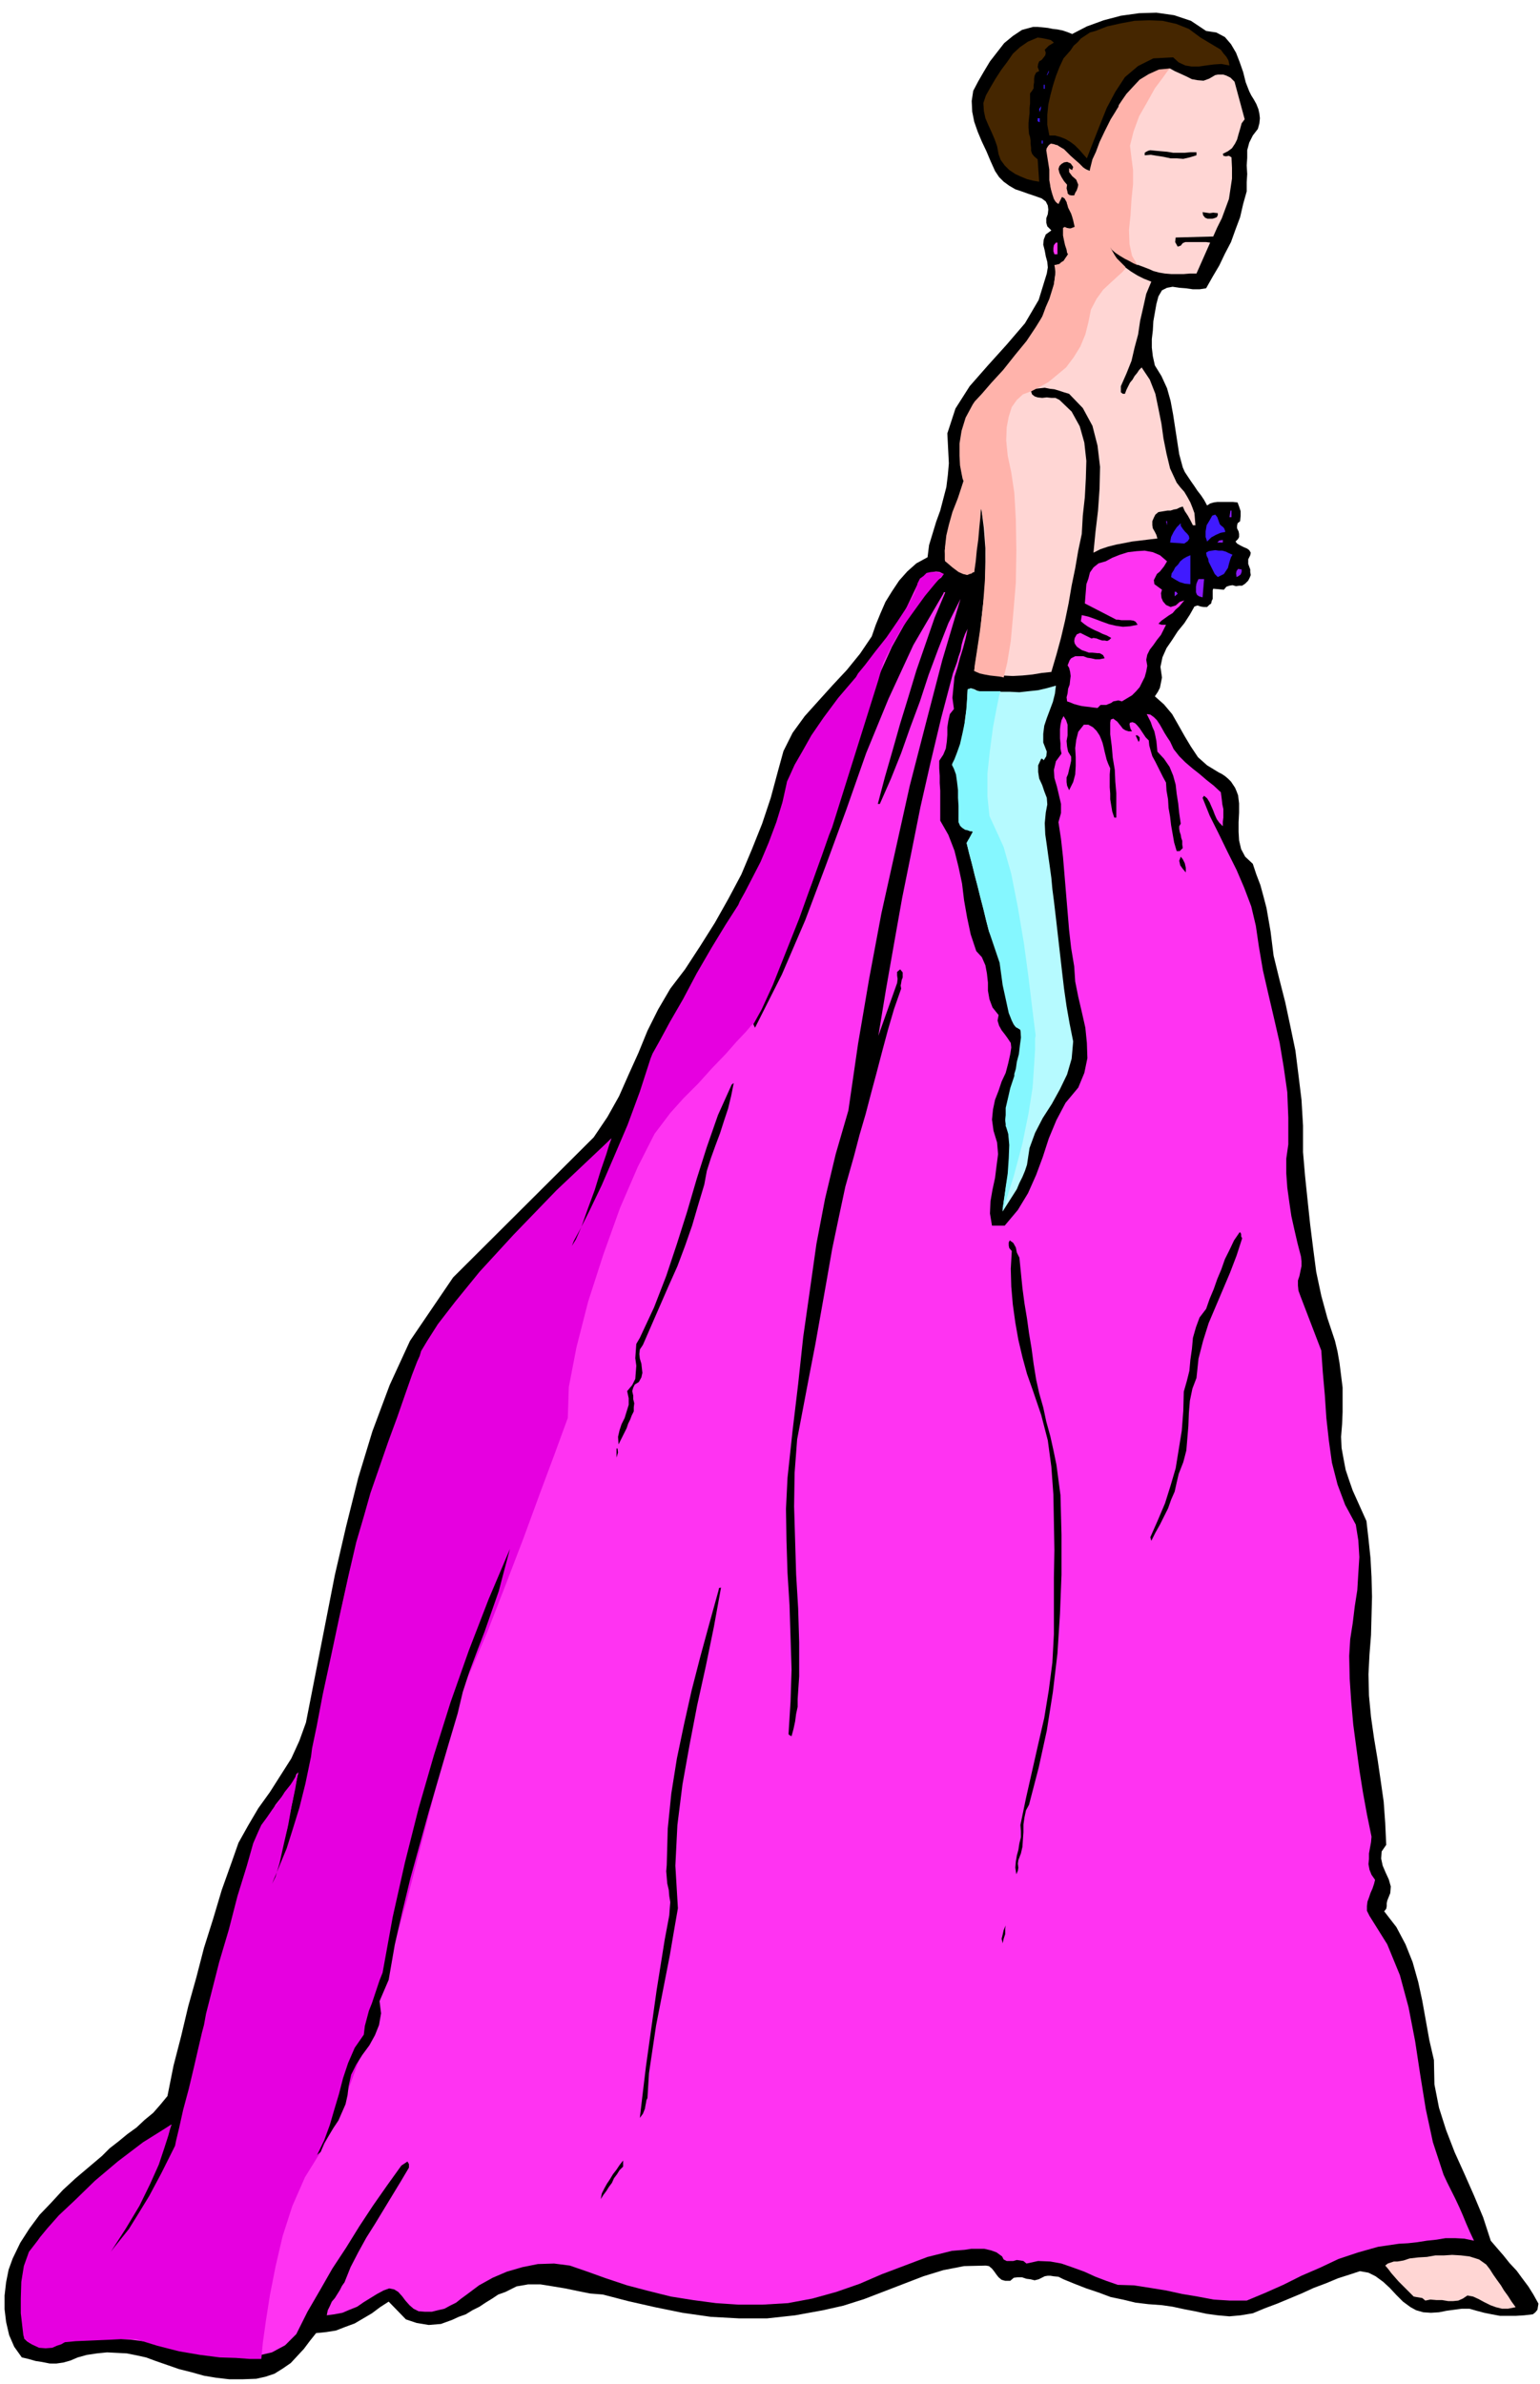
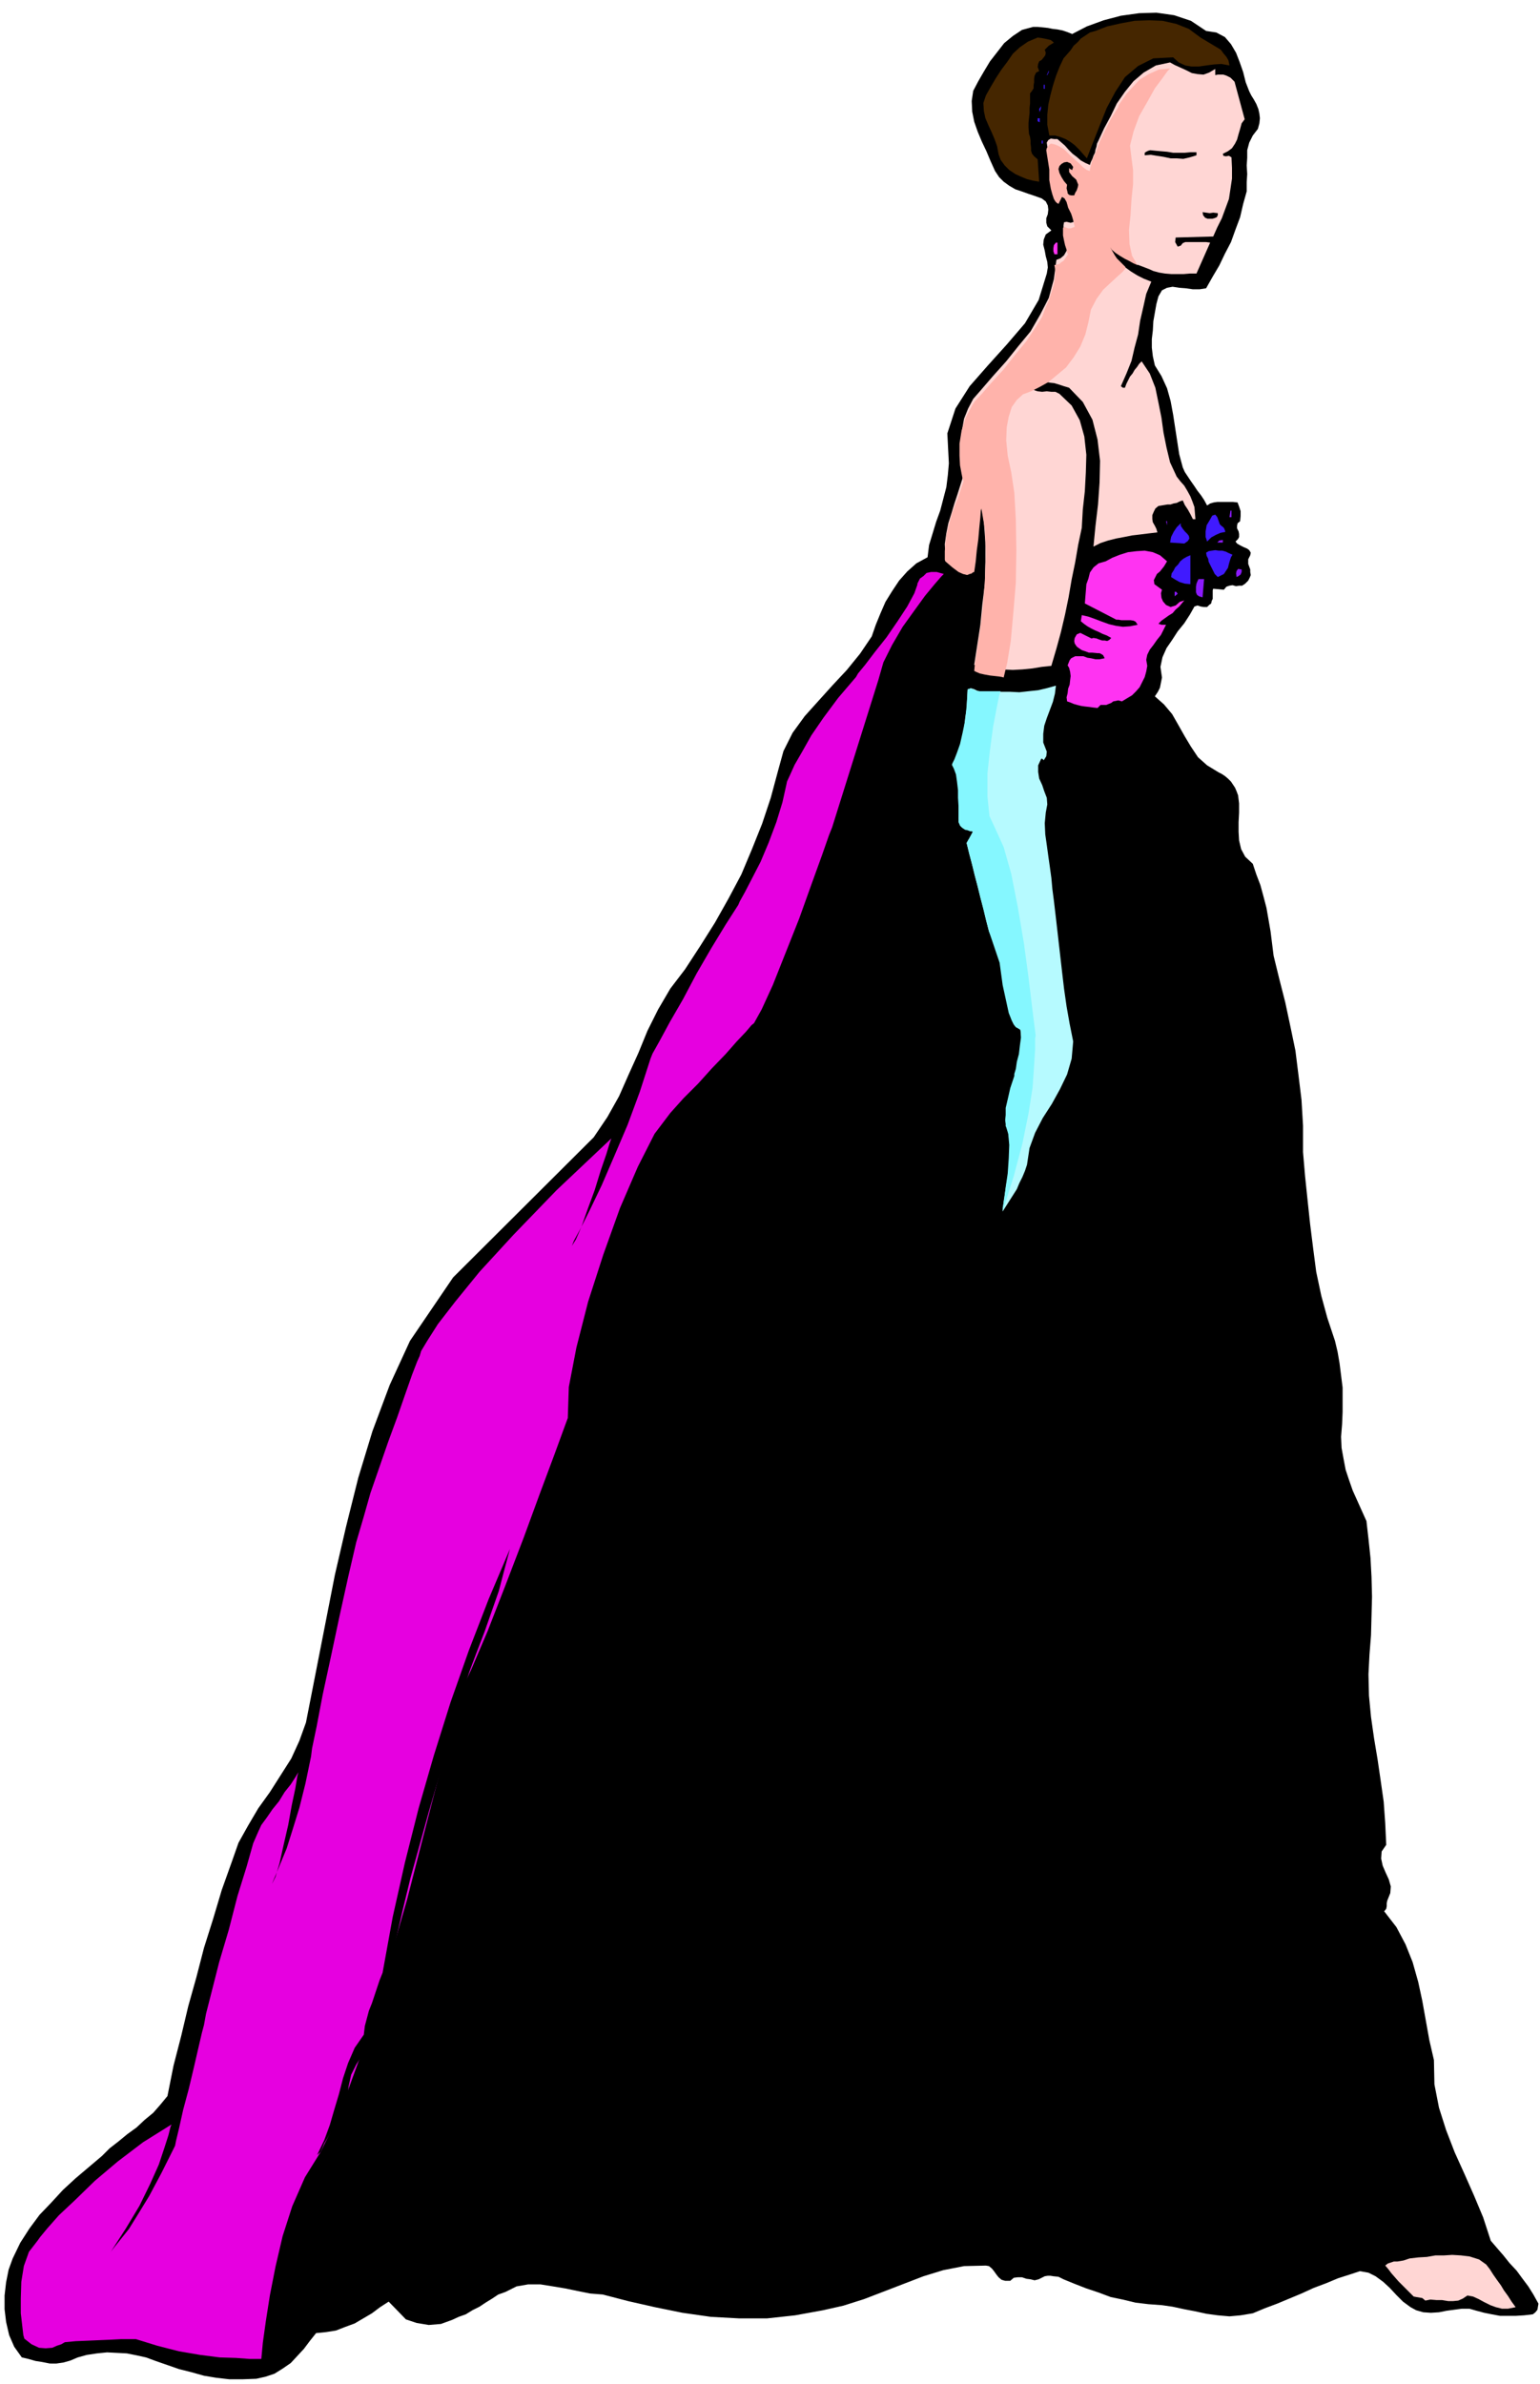
<svg xmlns="http://www.w3.org/2000/svg" fill-rule="evenodd" height="758.97" preserveAspectRatio="none" stroke-linecap="round" viewBox="0 0 3035 4697" width="490.455">
  <style>.brush1{fill:#000}.pen1{stroke:none}.brush3{fill:#ffd6d4}.brush4{fill:#401aff}.brush5{fill:#ff33f2}.brush6{fill:#8c1aff}</style>
  <path class="pen1 brush1" d="m2377 61 20 3 17 9 12 14 10 17 7 18 7 20 5 20 7 18 4 8 5 8 5 9 4 10 2 9 1 9-1 10-3 11-10 13-7 14-4 15v15l-1 15 1 17-1 16v18l-7 25-6 26-9 24-9 25-12 23-11 23-13 22-13 23-13 2h-13l-14-2-13-1-13-2-11 2-10 5-7 12-4 15-3 17-3 17-1 18-2 17v17l2 17 4 18 13 21 11 24 7 25 5 27 4 26 4 26 4 26 7 26 4 9 6 9 6 9 7 10 6 9 7 9 6 9 6 11 6-4 7-2 7-1h31l9 1 3 8 3 9v10l-1 10-5 4-1 5v5l3 6 1 5v6l-2 4-5 5 3 4 7 4 6 3 7 3 4 3 3 5-1 5-4 8v9l4 11v5l1 6-2 5-3 6-6 6-6 4h-6l-6 1-7-2-6 1-6 2-5 6-21-2-1 3v17l-2 4-1 5-4 3-4 4h-7l-6-1-6-2-6 2-9 16-11 17-13 16-11 17-11 16-8 18-4 19 3 21-2 10-2 10-4 8-6 9 18 16 16 19 12 21 13 23 12 20 14 21 18 16 23 14 6 3 6 4 6 5 6 6 4 6 4 6 3 7 3 8 2 16v18l-1 19v19l1 17 4 17 8 15 15 14 7 21 8 21 6 22 6 23 4 23 4 23 3 24 3 24 11 45 12 47 10 47 10 48 6 48 6 49 3 51v52l4 47 5 48 5 47 6 48 6 46 10 47 12 44 15 45 5 21 4 23 3 24 3 24v48l-1 24-2 25 1 22 4 22 4 21 7 21 7 20 9 20 9 20 9 20 4 35 4 38 2 37 1 39-1 38-1 38-3 38-2 39 1 42 4 42 6 42 7 42 6 41 6 42 3 42 2 43-9 13-1 14 3 14 6 14 6 13 4 14-1 13-6 15-1 5v6l-1 5-4 5 24 31 18 34 14 35 11 39 8 37 7 39 7 39 9 39 1 48 9 46 14 44 17 44 19 42 19 43 18 43 15 46 12 14 13 15 12 15 14 15 11 15 12 16 10 16 10 18-1 6-1 6-4 5-5 4-17 2-16 1h-32l-16-3-15-3-15-4-14-4h-15l-15 2-15 2-15 3-16 1-15-1-14-4-11-6-15-11-13-13-13-14-13-12-15-11-14-7-17-3-18 6-25 8-24 10-24 9-24 11-24 10-24 10-24 9-24 10-24 4-22 2-23-2-22-3-23-5-21-4-23-5-21-3-27-2-25-3-25-6-24-5-24-9-24-8-23-9-22-9-10-5-10-1-6-1h-5l-6 1-4 2-8 4-8 2-8-2-8-1-9-3h-8l-8 1-7 6h-10l-7-2-6-5-4-5-5-7-4-5-6-5-6-1-43 1-41 8-39 12-39 15-39 15-39 15-41 13-40 9-55 10-55 6h-56l-55-3-56-8-54-11-53-12-50-13-25-2-25-5-24-5-24-4-25-4h-24l-23 4-22 11-14 5-12 8-13 8-12 8-14 7-13 8-14 5-13 6-11 4-11 4-12 1-12 1-12-2-12-2-12-4-9-3-34-35-17 11-16 12-17 10-17 10-19 7-18 7-19 3-20 2-12 15-12 16-13 14-13 14-16 11-16 10-18 6-18 4-27 1h-26l-26-3-24-4-25-7-24-6-23-8-23-8-19-7-18-4-20-4-19-1-20-1-20 2-20 3-18 5-14 6-14 4-14 2H98l-15-3-13-2-14-4-13-3-15-21-10-23-6-26-3-25v-27l3-26 5-25 8-22 15-31 18-28 20-27 23-24 23-25 25-23 26-22 26-22 15-15 18-14 17-14 18-13 16-15 17-14 14-16 14-17 12-60 15-58 14-59 16-57 15-58 18-57 17-57 20-56 13-37 19-34 20-34 23-32 21-33 21-33 16-35 13-36 19-97 19-97 19-97 22-95 24-96 28-92 34-91 40-87 85-125 277-276 27-40 23-41 19-43 19-42 18-44 21-42 24-41 29-38 30-46 29-46 27-48 25-47 21-50 20-50 17-51 14-52 11-40 18-36 24-33 27-30 28-31 28-30 26-32 23-34 8-23 9-22 10-23 13-21 14-21 16-18 18-16 22-12 3-24 7-23 7-23 8-22 6-23 6-23 3-24 2-23-3-59 16-49 28-44 36-41 37-41 36-42 27-46 16-52 2-12-1-11-3-11-2-11-3-12 1-10 4-10 11-8-8-8-2-7v-9l3-8 1-9-1-8-4-8-8-6-14-5-12-4-14-5-12-4-12-7-11-8-9-9-8-12-9-20-8-19-9-19-8-19-7-20-4-20-1-21 3-20 10-19 11-19 12-20 14-18 14-18 17-14 18-12 22-6h9l10 1 10 1 10 2 9 1 10 2 9 3 10 4 29-15 33-12 34-9 36-5 34-1 35 5 33 11 30 20z" />
  <path class="pen1" d="m2406 98 5 7 6 7 4 7 2 10-16-3-15 1-15 2-14 2h-15l-12-2-13-6-11-10-39 2-30 15-26 22-19 29-17 32-14 35-13 33-12 31-8-9-7-8-9-9-8-6-10-6-10-4-11-3h-11l-4-21v-20l2-20 4-18 5-19 6-19 7-18 8-17 7-8 7-8 6-9 8-7 6-7 9-6 9-6 11-3 23-9 27-6 27-5 29-1 26 1 27 6 25 10 23 17 40 24zm-329-14-10 6-8 8 2 6-1 5-3 4-4 5-5 3-2 5-1 6 3 8-6 3-3 6-1 6v7l-1 6v6l-3 5-4 5v20l-1 9v10l-1 9-1 10v10l1 12 2 6 1 7v6l1 8v6l2 6 4 5 7 6 3 44-12-2-12-3-12-5-11-5-12-8-9-9-8-11-4-11-3-16-5-14-6-14-6-13-6-14-3-14-1-16 5-15 9-16 10-17 11-17 12-16 11-16 14-13 16-11 19-8 8 1 10 2 8 2 6 5z" style="fill:#452600" />
-   <path class="pen1 brush3" d="m2395 148 5-1h11l6 2 8 4 8 8 20 74-6 8-3 11-3 10-3 11-4 8-6 9-8 6-10 5 1 4 5 1 6-1 5 3 1 21v21l-3 20-3 20-7 19-7 19-9 18-8 18-74 2-1 9 5 9 6-2 4-5 5-2h41l8 1-27 61h-13l-12 1h-25l-12-1-12-2-11-3-9-4-13-5-11-4-11-6-9-5-10-7-9-7-9-8-8-7 5 13 9 12 8 11 12 10 11 8 13 8 12 6 15 6-10 24-6 27-6 26-4 27-7 26-6 26-10 25-11 25v12l4 3h4l3-8 3-6 4-8 5-6 4-7 5-6 4-6 5-5 16 24 11 28 6 29 6 30 4 29 6 30 7 29 13 28 7 9 8 9 6 10 6 11 4 10 4 11 1 12 1 12h-5l-5-10-5-9-6-9-4-9-6 2-6 3-6 1-6 2h-6l-6 1-6 1-6 1-6 5-3 6-3 7v8l1 6 4 7 3 6 2 7-17 2-16 2-17 2-15 3-16 3-16 4-15 5-14 7 4-41 5-42 3-43 1-43-5-42-10-39-19-35-27-28-10-3-9-3-10-3-9-1-10-2-9 1-9 1-9 5 2 6 5 4 6 2 9 1 9-1 9 1h8l8 4 24 23 16 29 9 32 4 36-1 35-2 37-4 36-2 36-7 33-6 35-7 34-6 35-7 34-8 34-9 33-10 34-19 2-18 3-20 2-19 1-21-1-19-2-19-3-17-4 6-39 6-39 4-41 5-41 1-42v-40l-3-40-5-38-6 6-1 14v15l-1 15-1 15-2 15-1 15-2 15v15l-9 2-8 1-8-3-6-3-7-5-7-5-6-5-6-3-1-22 3-21 4-20 6-19 6-20 6-18 6-19 6-19-4-23-2-22v-23l3-21 4-22 8-20 10-19 14-16 25-29 26-29 24-30 24-29 19-33 17-33 10-37 5-38 8-3 7-6 4-7 4-7-1-7-1-7-2-6-2-6-2-7-1-6v-6l1-6 5-1 8 2 7-2 4-6-2-7-2-6-3-6-2-5-3-6-3-6-3-6v-6l-4-4-3-3-3-2-3 5-4 4v7l-8-12-5-12-3-13v-13l-1-14v-13l-2-13-3-12-1-7 3-5 5-3 7 1h6l7 6 8 7 7 8 8 8 8 6 8 7 9 5 9 4 2-6 3-6 2-6 3-6 1-6 2-6 1-6 3-6 11-24 13-24 12-25 16-23 17-21 20-17 24-14 28-6 9 5 11 5 11 5 12 6 11 2 12 1 11-4 12-7z" />
+   <path class="pen1 brush3" d="m2395 148 5-1h11l6 2 8 4 8 8 20 74-6 8-3 11-3 10-3 11-4 8-6 9-8 6-10 5 1 4 5 1 6-1 5 3 1 21v21l-3 20-3 20-7 19-7 19-9 18-8 18-74 2-1 9 5 9 6-2 4-5 5-2h41l8 1-27 61h-13l-12 1h-25l-12-1-12-2-11-3-9-4-13-5-11-4-11-6-9-5-10-7-9-7-9-8-8-7 5 13 9 12 8 11 12 10 11 8 13 8 12 6 15 6-10 24-6 27-6 26-4 27-7 26-6 26-10 25-11 25l4 3h4l3-8 3-6 4-8 5-6 4-7 5-6 4-6 5-5 16 24 11 28 6 29 6 30 4 29 6 30 7 29 13 28 7 9 8 9 6 10 6 11 4 10 4 11 1 12 1 12h-5l-5-10-5-9-6-9-4-9-6 2-6 3-6 1-6 2h-6l-6 1-6 1-6 1-6 5-3 6-3 7v8l1 6 4 7 3 6 2 7-17 2-16 2-17 2-15 3-16 3-16 4-15 5-14 7 4-41 5-42 3-43 1-43-5-42-10-39-19-35-27-28-10-3-9-3-10-3-9-1-10-2-9 1-9 1-9 5 2 6 5 4 6 2 9 1 9-1 9 1h8l8 4 24 23 16 29 9 32 4 36-1 35-2 37-4 36-2 36-7 33-6 35-7 34-6 35-7 34-8 34-9 33-10 34-19 2-18 3-20 2-19 1-21-1-19-2-19-3-17-4 6-39 6-39 4-41 5-41 1-42v-40l-3-40-5-38-6 6-1 14v15l-1 15-1 15-2 15-1 15-2 15v15l-9 2-8 1-8-3-6-3-7-5-7-5-6-5-6-3-1-22 3-21 4-20 6-19 6-20 6-18 6-19 6-19-4-23-2-22v-23l3-21 4-22 8-20 10-19 14-16 25-29 26-29 24-30 24-29 19-33 17-33 10-37 5-38 8-3 7-6 4-7 4-7-1-7-1-7-2-6-2-6-2-7-1-6v-6l1-6 5-1 8 2 7-2 4-6-2-7-2-6-3-6-2-5-3-6-3-6-3-6v-6l-4-4-3-3-3-2-3 5-4 4v7l-8-12-5-12-3-13v-13l-1-14v-13l-2-13-3-12-1-7 3-5 5-3 7 1h6l7 6 8 7 7 8 8 8 8 6 8 7 9 5 9 4 2-6 3-6 2-6 3-6 1-6 2-6 1-6 3-6 11-24 13-24 12-25 16-23 17-21 20-17 24-14 28-6 9 5 11 5 11 5 12 6 11 2 12 1 11-4 12-7z" />
  <path class="pen1 brush4" d="M2064 148h-1l4-9v3l-3 6zm-7 19h2v8h-2v-8zm-8 54-1-6 4-6-1 6-2 6zm0 20-4-2v-6h4v8zm4 36h2v6h-2v-6z" />
  <path class="pen1 brush1" d="M2358 300v6l-13 4-13 3-13-1h-12l-14-3-13-2-12-2-12 1v-5l3-2 4-2 4-1 10 1 11 1 12 1 12 2h23l11-1h12zm42 120v4l-2 4-5 2-4 1h-9l-5-2-4-5-1-6 7 1 7 1 7-1 9 1z" />
  <path class="pen1 brush5" d="M2084 501h-6l-2-6v-6l1-6 4-5h3v23z" />
  <path class="pen1 brush6" d="M2427 1019h-4l2-13h2v13z" />
  <path class="pen1 brush4" d="m2404 1033 3 3 4 3 2 3 2 6-10 2-9 4-9 5-8 8-3-9v-11l2-12 6-10 5-9 6-2 4 5 5 14z" />
  <path class="pen1 brush6" d="m2300 1035-2-8h2v8z" />
  <path class="pen1 brush4" d="m2334 1071-28-2 2-11 5-10 6-9 8-8v5l4 6 4 5 5 5 3 4 1 5-3 5-7 5z" />
  <path class="pen1 brush6" d="M2410 1069h-11l4-4 7-1v5z" />
  <path class="pen1 brush4" d="m2429 1093-3 5-2 6-2 7-2 8-4 6-4 6-6 3-6 3-6-6-3-6-3-6-3-6-3-6-1-6-3-6-1-6 5-3 6-1 7-1 7 1h7l7 2 6 3 7 3z" />
  <path class="pen1 brush5" d="m2300 1106-6 10-8 10-6 5-3 6-3 6 1 8 15 11-2 7 1 9 3 7 6 7 9 4 10-3 8-7 9-3-5 6-5 6-7 6-6 7-8 5-7 5-7 5-6 6 6 2h9l-5 10-5 10-8 10-7 10-7 9-5 10-2 10 2 12-2 11-3 11-5 10-5 10-7 8-8 8-10 6-10 6-7-2-5 1-5 1-4 3-5 2-5 2h-11l-6 6-9-1-7-1-9-1-7-1-8-2-7-2-7-3-6-2-1-8 2-8 1-9 3-8 1-9 1-8-1-8-2-8-3-5 2-5 2-5 3-4 8-4h16l8 3 7 1 9 2h8l10-2-3-6-3-2-4-2h-4l-10-1h-7l-8-3-6-2-6-4-4-3-4-6-1-5 1-6 4-7 7-3 8 4 6 3 8 4 4-1 6 1 5 2 6 2h5l5 1 4-2 4-4-9-5-8-3-8-4-7-3-8-4-7-4-7-5-6-5 2-12 13 3 14 5 13 5 14 5 13 3 14 2 14-1 15-3-4-6-4-2-6-1h-18l-6-1h-4l-62-32 1-13 1-12 1-13 4-11 3-12 7-10 10-8 14-4 13-7 15-6 16-5 17-2 16-1 16 3 14 6 14 12z" />
  <path class="pen1 brush4" d="m2346 1151-11-1-10-3-9-5-8-5 1-7 4-6 3-6 6-6 4-6 6-5 7-4 7-3v57z" />
  <path class="pen1 brush6" d="M2447 1122v5l-2 5-4 3-4 2-1-7 1-5 3-4 7 1z" />
-   <path class="pen1 brush5" d="m1860 1131-5 7-7 5-8 4-6 7-28 38-25 41-23 41-19 42-19 42-15 45-14 45-11 46-19 61-19 62-21 61-21 62-24 60-24 60-27 58-27 59-3 6-2 6-3 6-2 6-3 6v12l3 6 53-105 46-107 41-109 40-109 39-111 44-107 49-106 59-101 1-3h3l-21 50-18 52-18 52-16 53-16 52-15 53-15 52-14 53h4l22-50 20-50 18-51 19-51 17-52 19-51 20-51 24-48-36 121-32 123-32 124-28 126-28 126-24 128-22 129-19 131-25 86-21 88-17 89-13 92-13 91-10 93-11 92-10 93-3 61 1 63 2 63 4 64 2 63 2 64-2 63-4 64 2 2 4 2 4-15 3-14 2-15 3-14v-15l1-15 1-15 1-15v-67l-2-67-4-67-2-67-2-67 1-66 5-66 12-63 12-63 12-62 11-62 11-62 11-63 13-62 13-61 17-60 11-42 12-41 11-42 11-41 11-42 11-41 12-41 14-40-1-6 1-5 1-6 2-5v-10l-5-6-6 5v7l1 7-1 8-37 104 15-91 16-91 16-90 18-89 18-90 20-88 21-88 23-87 4-11 4-11 3-11 4-11 2-12 3-11 4-11 5-10-4 19-5 19-6 19-5 19-6 19-2 20-2 21 3 22-8 10-3 13-2 13v15l-1 13-2 14-5 12-8 12v15l1 15v14l1 15v59l16 28 12 31 8 32 7 33 4 33 6 34 7 33 11 33 11 12 7 16 3 16 2 18v16l3 17 6 16 12 15-2 11 3 10 5 9 7 9 5 7 6 9 1 9-2 13-4 18-5 19-8 17-6 18-7 18-4 19-2 20 3 22 7 23 2 23-3 23-3 24-5 23-4 23-1 24 4 24h25l26-31 20-33 16-36 13-35 12-37 15-36 18-34 25-30 12-29 6-29-1-30-3-30-7-31-7-30-6-30-2-30-6-36-4-35-3-36-3-36-3-36-3-36-4-36-5-33 5-18v-18l-4-17-4-17-5-17-1-16 4-17 11-15-2-10v-10l-1-10v-18l1-9 2-9 4-8 5 8 3 9v21l-2 11 1 11 2 10 6 10v8l-2 9-2 8-2 9-3 7v9l1 7 4 9 8-16 4-15 1-17v-17l-1-18 2-16 4-16 11-14h9l9 5 7 7 6 9 3 7 3 8 2 8 2 9 2 8 2 8 3 8 4 9-1 12v25l1 13v11l2 12 2 12 4 12h4v-48l-2-23-1-23-4-24-2-23-3-23v-23l1-6 5-2 8 6 8 10 3 4 5 3 6 2h7l-3-5-1-4-1-5 1-3 5-1 5 2 4 4 5 6 4 6 4 6 4 6 6 6 1 10 3 11 3 10 6 11 5 10 5 10 5 10 6 11 1 16 3 17 1 17 3 17 2 17 3 17 3 17 5 17h6l6-6-1-7v-7l-2-6-1-6-2-6-1-6v-5l3-5-3-21-2-19-3-19-2-18-5-18-7-17-11-16-13-14-1-11-1-10-2-10-2-9-4-9-3-9-4-8-4-8 7 1 7 5 6 6 6 9 4 7 5 9 5 8 6 9 7 15 11 14 12 12 14 12 14 11 14 12 14 11 14 13 1 7 1 8 1 9 2 9v17l-1 8v9l-7-7-5-7-4-9-3-8-4-9-3-7-5-8-6-5-3 4 14 35 18 36 17 35 18 36 15 35 14 37 9 38 6 41 8 47 11 48 11 47 11 48 8 48 7 49 2 50v53l-4 28v29l2 28 4 29 4 27 6 27 6 26 7 27 1 9v10l-2 9-2 10-3 9v10l1 10 4 11 41 107 3 43 4 45 3 45 5 45 6 43 11 43 15 40 21 39 5 31 2 33-2 32-2 33-5 32-4 33-5 32-2 33 1 45 3 45 4 45 6 45 6 44 7 44 8 44 9 44-1 11-2 11-2 11v11l-1 10 2 11 4 10 7 10-2 8-3 9-4 9-3 9-3 8-1 9v9l5 10 35 56 25 61 17 63 13 67 10 66 11 68 14 65 21 64 7 15 8 16 8 16 8 17 7 16 7 17 7 16 8 17-19-4-18-1h-19l-18 3-19 2-19 3-18 2-18 1-41 6-39 11-39 13-36 17-37 16-36 18-36 16-36 15h-33l-32-2-32-6-30-5-32-7-31-5-32-5-32-1-23-8-21-8-22-10-22-8-23-8-22-4-24-1-23 5-6-5-6-1-7-1-7 2h-13l-6-3-3-6-11-8-11-4-13-3h-26l-13 2-13 1-12 1-48 12-45 17-45 17-44 19-46 16-47 13-48 9-51 3h-46l-45-3-45-6-44-7-44-11-42-11-42-14-39-14-32-11-31-4-32 1-30 6-31 9-28 12-27 15-24 18-11 8-10 8-12 6-11 6-13 3-12 3h-13l-13-1-10-5-8-7-8-9-6-8-8-9-8-5-10-2-11 4-13 7-13 8-13 8-13 9-15 6-14 6-16 3-15 2 2-10 4-8 4-9 6-7 5-8 5-8 4-8 5-7 12-30 15-29 16-29 17-27 17-28 17-28 17-28 16-27v-7l-3-5-12 8-28 39-28 40-27 41-26 42-27 41-24 42-25 43-22 44-22 22-26 14-30 7-32 1-34-3-33-5-32-5-28-4-29-7-29-5-31-4-30-2-31-1-30 2-29 3-28 7h-9l-8 1h-9l-8 1-9-2-8-2-6-4-5-5v-22l-1-22-1-23v-22l1-23 4-21 6-21 11-19 28-38 31-35 31-34 34-30 34-30 37-28 36-28 39-26-11 34-13 34-15 32-16 33-18 31-18 32-18 31-17 33 4 2 4-1 4-3 4-1 18-33 19-31 18-32 19-31 17-32 18-32 15-33 15-33 6-36 6-34 6-35 7-34 7-34 9-34 8-33 11-33 13-53 13-52 12-54 14-51 16-52 21-48 27-47 34-43 2-6 3-5 2-6 4-4-6 27-5 28-6 28-5 28-7 27-7 28-8 27-8 27 4 3 6-1 29-86 24-88 19-90 19-89 16-92 18-90 20-90 25-86 9-30 10-30 9-30 10-29 9-30 10-30 10-29 10-29 4-10 4-9 3-9 4-9 3-10 3-9 3-9 5-8 20-40 23-38 25-37 29-35 29-36 31-33 32-33 33-30 18-23 20-21 20-21 21-19 20-21 21-20 20-21 21-22-10 27-9 28-10 27-9 28-11 27-11 27-11 27-10 27 3 2 5-2 22-45 22-45 20-46 19-45 18-47 18-47 16-47 17-46 32-68 37-64 38-64 39-63 36-66 34-65 27-69 21-71 23-58 31-52 35-49 39-48 38-49 37-48 31-52 26-55 5-6 6-6 6-5 7-4 6-4 7-1 7 1 8 4z" />
  <path class="pen1 brush6" d="m2370 1177-7-2-4-3-2-5v-11l1-6 2-5 2-4h11l-3 36zm-49-7-6 5v-9h3l3 4z" />
  <path class="pen1" style="fill:#b6faff" d="m2081 1351-2 16-4 16-6 16-6 16-5 15-2 16v17l7 18-1 9-5 8-3-3h-2l-6 13v13l2 13 6 13 4 12 5 13 1 13-3 16-2 21 1 22 3 21 3 22 3 21 3 22 2 22 3 23 4 34 4 35 4 35 4 35 4 34 5 35 6 34 7 35-3 34-9 31-14 29-16 29-18 28-15 29-11 30-5 33-4 12-5 12-6 12-5 12-7 11-7 11-7 11-7 11 2-20 3-19 3-19 4-19 2-20 1-19-1-20-3-19-5-22 1-21 3-20 6-20 6-20 6-20 5-20 2-20 3-10v-10l-2-10-1-10-9-6-5-7-4-9-1-9-1-10-1-9-3-9-3-8-2-17-2-16-4-17-3-16-6-16-5-16-7-15-6-14-6-23-5-22-6-22-5-21-6-22-5-21-6-22-5-21 4-7 6-6 4-8 1-8h-11l-9-3-7-7-4-9 2-14 1-13-1-13v-13l-2-14-2-13-3-12-2-12 5-19 5-18 4-19 4-18 2-19 3-19 1-19 1-19 6-3 7 2 6 3 8 2h55l20 1 18-2 19-2 17-4 18-5z" />
  <path class="pen1 brush1" d="M2246 1453v5l-2 4-6-13h4l4 4zm91 266-6-7-5-7-2-9 3-8 4 5 4 8 2 9v9zm-949 615-12 40-12 41-14 40-15 40-17 38-17 39-17 39-17 39-6 9-1 9 1 9 3 10 1 9 1 9-2 9-5 9-8 5-3 6-2 7 2 9v7l2 8-1 8v8l-4 8-3 8-4 8-3 9-4 8-4 8-4 8-4 8-1-15 3-13 4-12 6-12 4-13 4-13v-13l-3-14 10-12 6-12 1-13 1-13-2-15 1-14 1-14 7-12 28-60 24-62 21-63 20-63 19-65 20-63 22-63 27-60 4-3-5 25-6 25-8 24-8 25-9 24-9 25-8 25-5 27zm1060 106-11 34-13 34-14 33-14 33-14 33-11 35-9 35-4 38-8 21-5 24-2 24-1 26-2 24-2 24-6 23-9 23-4 17-4 18-7 16-6 17-8 16-8 16-9 16-8 16-2-7 15-34 14-33 11-35 10-34 6-37 6-37 3-39 1-38 6-21 5-20 2-22 3-21 2-22 6-21 7-19 13-17 7-20 8-19 7-20 8-19 7-20 9-18 9-19 11-16 2 1 1 3v4l2 4zm-439 38 3 30 3 30 4 30 5 30 4 29 5 30 4 30 5 31 6 27 8 28 6 28 8 29 6 27 6 29 4 30 4 30 2 78v79l-3 77-5 78-9 76-12 76-16 73-19 73-6 11-3 14-2 14v15l-1 14-1 15-3 13-5 13-1 7 1 8-1 6-3 7-2-13 1-12 2-12 3-11 2-13 3-12v-12l-1-12 11-53 12-53 12-53 12-52 9-55 7-54 3-56v-111l1-55-1-55-1-54-4-55-7-52-13-50-16-47-12-34-9-33-8-34-6-34-5-36-3-35-1-35 2-35-5-6-1-5v-6l2-4 7 5 5 9 2 10 5 10zm-792 376 1 8-3 10v-18h2zm204 274-14 77-16 78-17 77-15 78-14 78-10 80-4 80 5 84-8 46-8 47-9 46-9 46-9 46-7 47-7 47-3 49-2 4-1 6-1 5-1 6-2 5-2 5-3 4-3 4 6-51 6-50 7-50 7-50 7-50 8-50 8-50 9-48 1-14 1-12-2-12-1-12-3-13-1-12-1-12 1-12 2-72 7-69 11-69 14-67 15-67 17-66 18-66 18-65 1-5 4-1zm555 701-2-9 2-8 2-9 4-9-1 7v10l-3 9-2 9zm-748 440-7 7-5 8-6 8-4 9-6 8-5 8-6 8-5 8 2-11 5-10 5-9 6-9 6-10 7-9 6-9 7-9v12z" />
  <path class="pen1 brush3" d="m2929 4462 7 9 7 11 7 10 8 11 6 10 8 11 7 11 8 11-15 3h-12l-12-3-11-4-12-6-11-6-11-5-11-2-9 6-9 4-10 1h-10l-12-2h-11l-12-1-10 2-6-5-6-1-6-1-5-1-8-8-7-7-8-8-7-7-7-8-7-8-6-8-6-7 5-4 6-2 6-2h7l6-1 6-1 6-2 6-2 17-2 17-1 17-3h17l16-1 17 1 17 2 19 6 14 10z" />
  <path class="pen1" style="fill:#ffb3ab" d="m2306 135-5 5-10 14-15 20-15 27-16 28-11 30-7 28 3 25 3 23v28l-3 29-2 32-3 29 1 28 5 23 11 19-3-2-5-2-9-5-8-4-10-6-9-6-7-6-3-5 2 4 3 5 4 7 4 6 6 6 5 5 6 6v3l-6 7-10 9-13 12-15 14-13 18-11 21-5 25-6 24-10 24-13 21-15 20-18 15-17 14-18 10-16 8-16 6-12 11-10 14-6 19-4 21-1 26 3 30 7 33 6 40 3 53 1 60-1 64-5 60-5 55-7 43-7 29-3-1-6-1-9-1-9-1-11-2-9-2-7-3-4-2 1-11 4-26 6-40 6-48 4-53 2-53-2-49-7-40-1 4-1 14-2 20-2 23-3 22-2 21-2 14-1 7-3 1-2 2-4 1-5 2-8-2-9-4-12-9-14-12-1-3v-17l1-13 2-18 5-21 7-25 11-28 11-33-2-5-2-10-3-16-1-19v-24l4-25 8-26 14-26 4-6 14-15 19-22 23-25 23-29 23-28 18-27 13-21 7-19 7-16 5-16 4-13 2-13 1-10-1-9-1-6h2l8-2 3-3 5-3 4-6 5-7-2-3-1-6-3-9-2-9-2-10v-15l4-2 1 1 5 2h5l8-3-1-4-2-9-2-7-2-6-3-6-3-6-1-4-2-7-4-7-5-3-7 14-1-1-2-1-3-3-3-5-3-9-3-11-3-17v-21l-6-38 1-4 4-6 4-3 6 1 8 3 12 7 1 1 5 5 7 7 9 8 8 7 8 8 7 5 6 2v-3l2-8 3-12 7-15 7-19 10-21 12-24 15-24 1-4 6-9 9-13 12-13 14-15 18-11 20-9 22-2z" />
  <path class="pen1 brush1" d="m2115 329-1 3-1 3-4-2-2-2v8l6 8 8 7 4 10-1 5-2 6-3 5-2 5h-6l-4-1-3-3v-2l-2-8 1-7-6-7-5-8-4-8-2-8 2-6 4-4 5-3 6-1 7 3 5 7z" />
  <path class="pen1" style="fill:#85f7ff" d="m1972 1362-3 9-5 25-7 37-6 45-5 46v45l4 39 13 28 15 33 15 53 13 66 12 71 9 67 7 58 5 40 2 16-1 6v21l-2 32-3 44-8 51-12 59-17 64-22 70v-7l3-16 3-25 4-27 2-30 1-26-2-22-4-13-1-2v-4l-1-8 1-10v-14l4-17 5-22 8-24v-4l3-10 2-14 4-15 2-17 2-15v-11l-1-5-5-3-4-2-4-5-4-8-6-15-5-23-7-32-6-44-21-62-44-174 12-22-2-1h-3l-5-2-5-1-6-4-4-4-3-7v-32l-1-16v-15l-2-17-2-14-4-11-4-8 1-3 4-8 5-13 6-17 5-22 5-24 3-29 2-32v-1l4-1 6 1 9 4h46z" />
  <path class="pen1" style="fill:#e600e0" d="m1860 1131-5 5-13 15-19 23-21 29-23 32-21 36-17 34-10 35-91 290-6 15-14 40-21 58-24 67-27 68-25 63-22 48-15 27-5 4-11 13-18 19-22 25-27 28-27 30-29 29-26 29-31 41-33 65-35 81-33 92-30 93-23 90-15 78-2 61-7 19-19 52-28 75-33 90-36 94-35 90-32 75-25 53-9 33-21 89-33 128-39 152-45 156-45 147-43 118-37 75-31 50-25 57-19 59-14 60-11 56-8 51-6 43-3 32h-23l-27-2-32-1-39-5-41-7-43-11-42-13h-30l-19 1-23 1-23 1-24 1-21 2-2 1-5 3-9 3-9 4-13 1-13-1-15-7-14-11-2-7-2-17-3-26v-29l1-33 5-31 10-28 17-22 5-7 14-17 23-26 33-31 38-37 45-38 50-38 56-35-2 5-4 16-8 25-11 33-17 38-21 43-27 45-31 48 2-3 7-9 12-15 16-20 18-29 22-36 24-45 27-54 2-10 6-25 8-36 11-41 10-42 9-39 7-30 4-15 4-22 11-43 15-59 19-64 17-66 18-58 13-46 10-23 6-13 11-15 11-16 13-16 11-18 12-15 9-14 6-10-2 8-4 24-7 33-7 39-9 39-8 36-8 27-7 14 2-5 6-14 9-22 12-29 12-38 13-42 12-48 11-53 2-16 9-43 12-63 16-74 17-80 17-77 16-69 15-51 13-46 17-49 18-52 18-49 16-46 13-37 10-26 5-11 3-10 12-20 21-33 34-44 48-59 67-73 85-88 108-102-3 8-7 23-11 32-12 39-14 38-12 34-11 25-8 13 4-10 13-24 19-38 23-48 25-58 26-61 24-65 21-65 4-10 14-25 20-37 26-45 27-51 29-50 28-46 25-39 3-7 10-18 14-27 17-33 16-38 15-40 12-39 8-36 1-5 6-13 9-20 15-26 18-32 24-35 29-39 35-41 4-7 14-17 19-25 23-29 22-32 19-29 14-26 6-17v-2l2-4 3-6 7-5 6-6 9-2h11l14 4z" />
  <path class="pen1 brush1" d="m902 3376-19 64-19 65-19 65-18 65-18 65-16 66-15 66-12 69-18 42 3 24-4 23-8 20-11 20-14 19-12 19-10 20-5 23-2 17-4 18-7 16-7 16-10 15-9 15-9 15-7 17-7 6 14-29 11-30 9-31 9-30 8-31 10-30 13-30 18-26 2-17 4-15 4-15 6-15 5-15 5-15 5-15 6-15 20-110 24-107 27-107 30-104 33-105 36-102 39-101 42-99-11 41-11 42-14 40-14 40-15 39-15 40-13 40-10 42z" />
</svg>